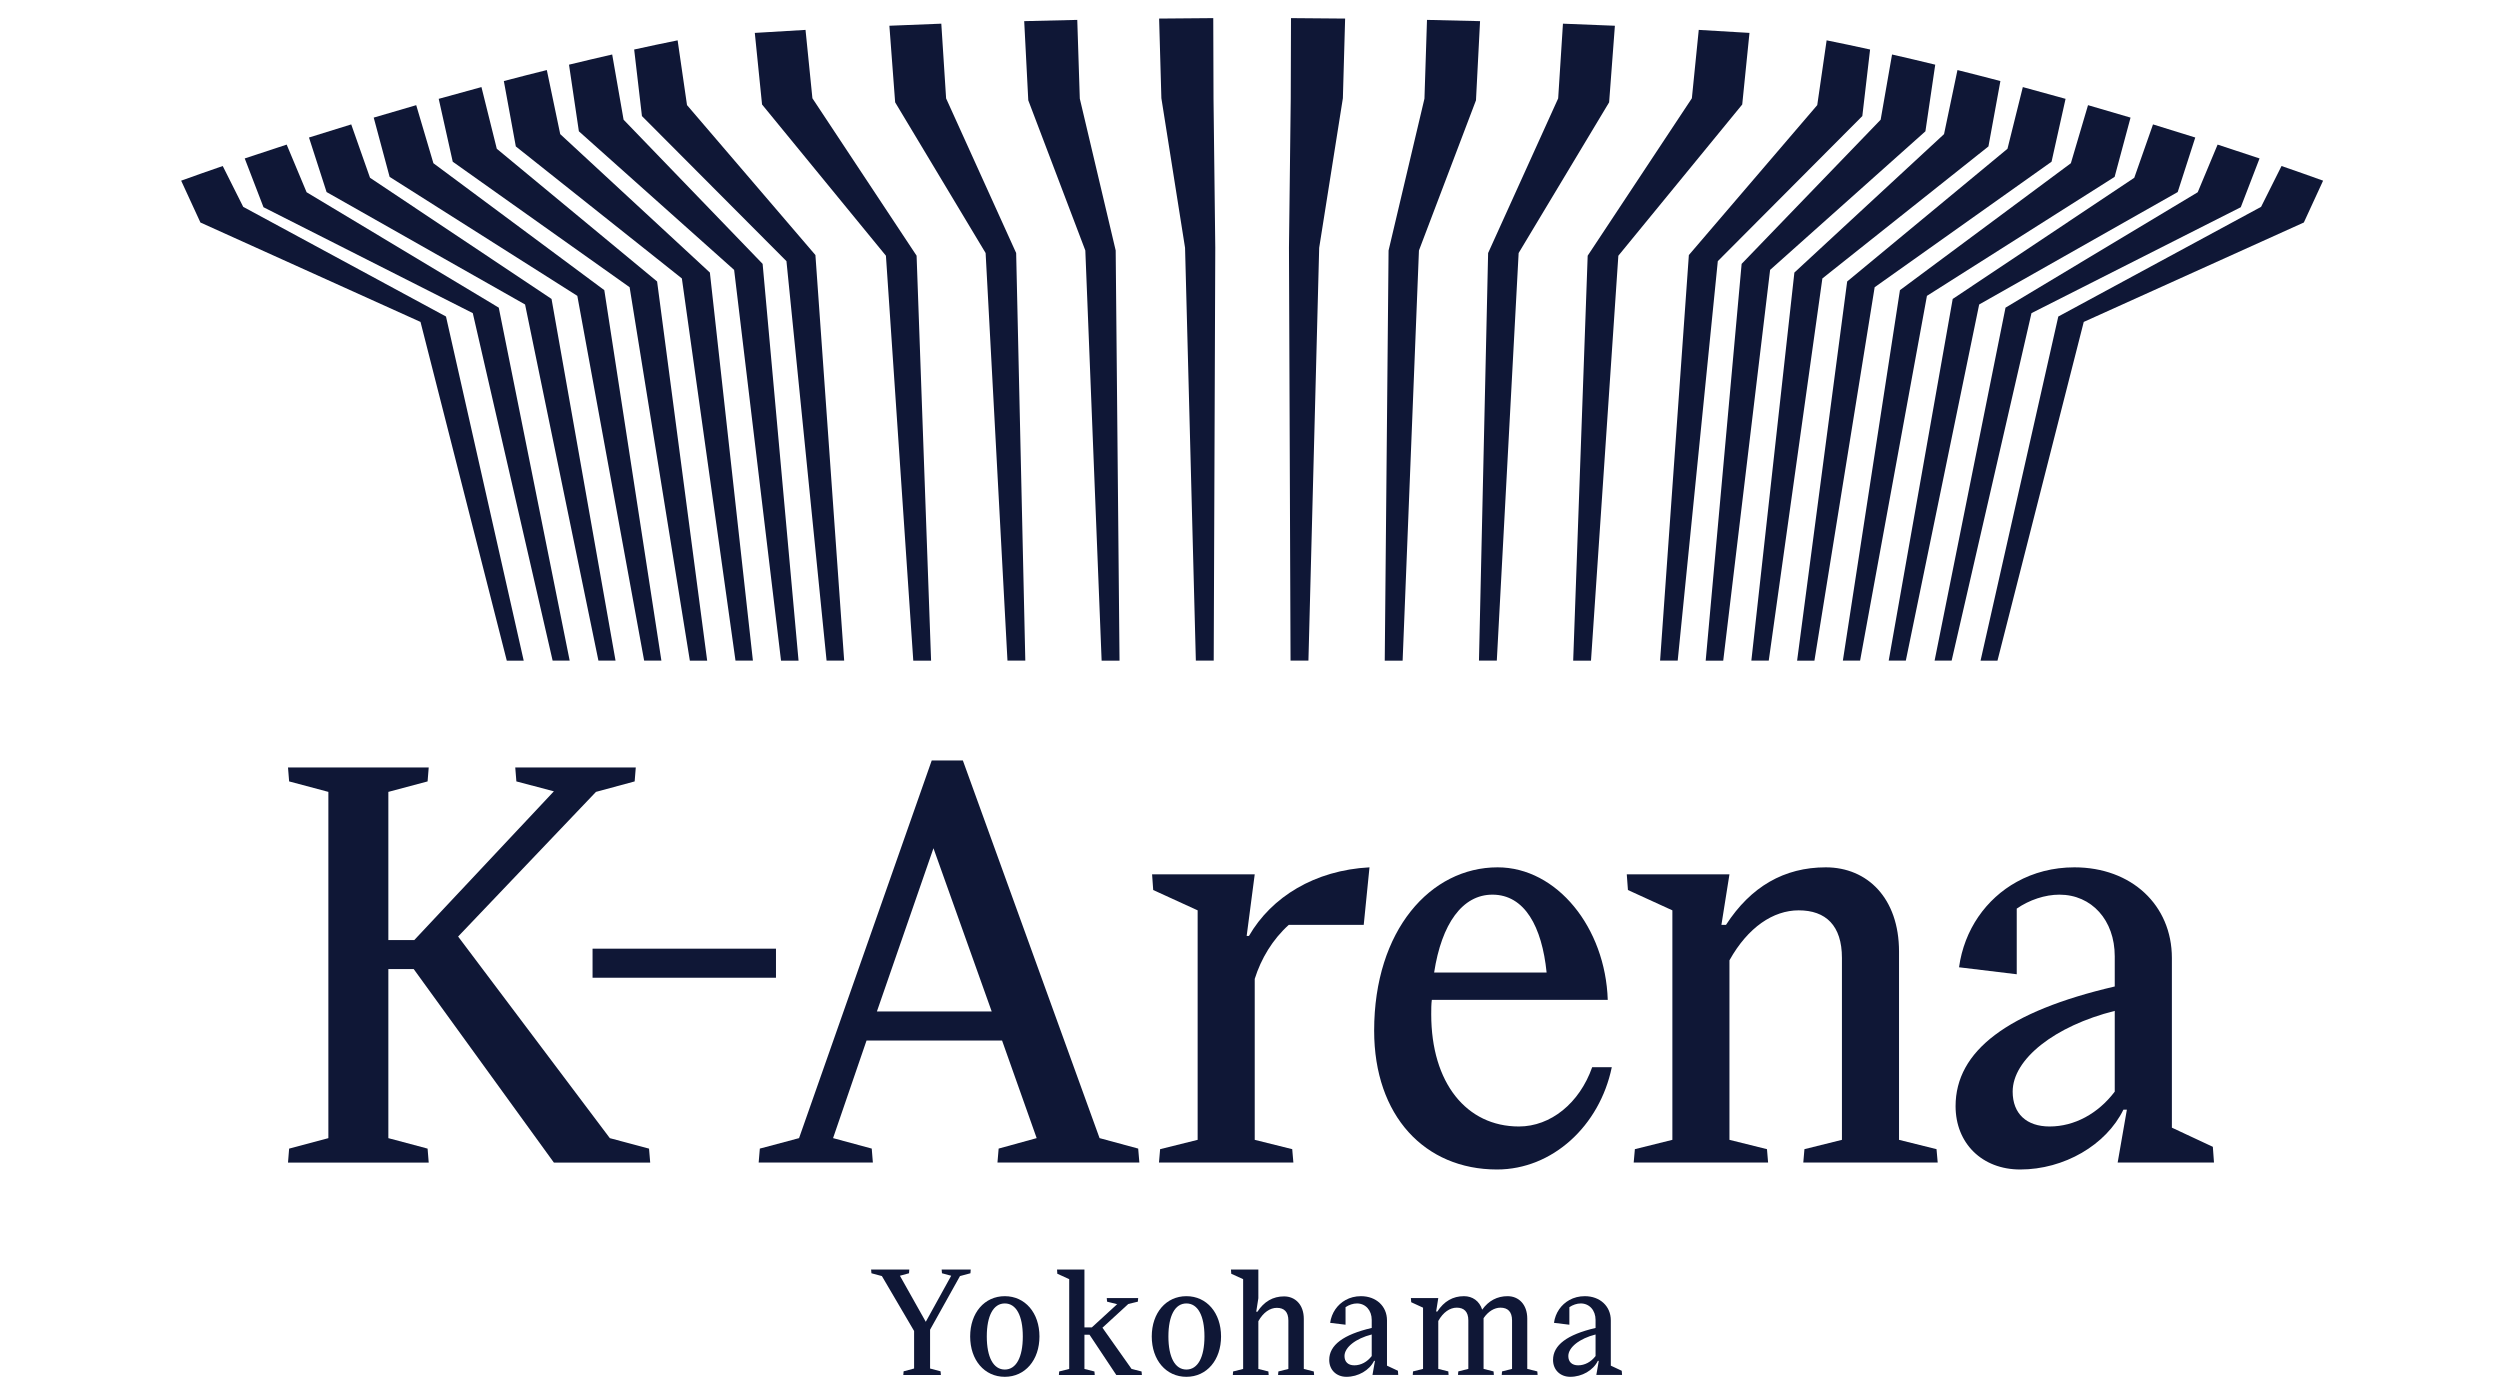
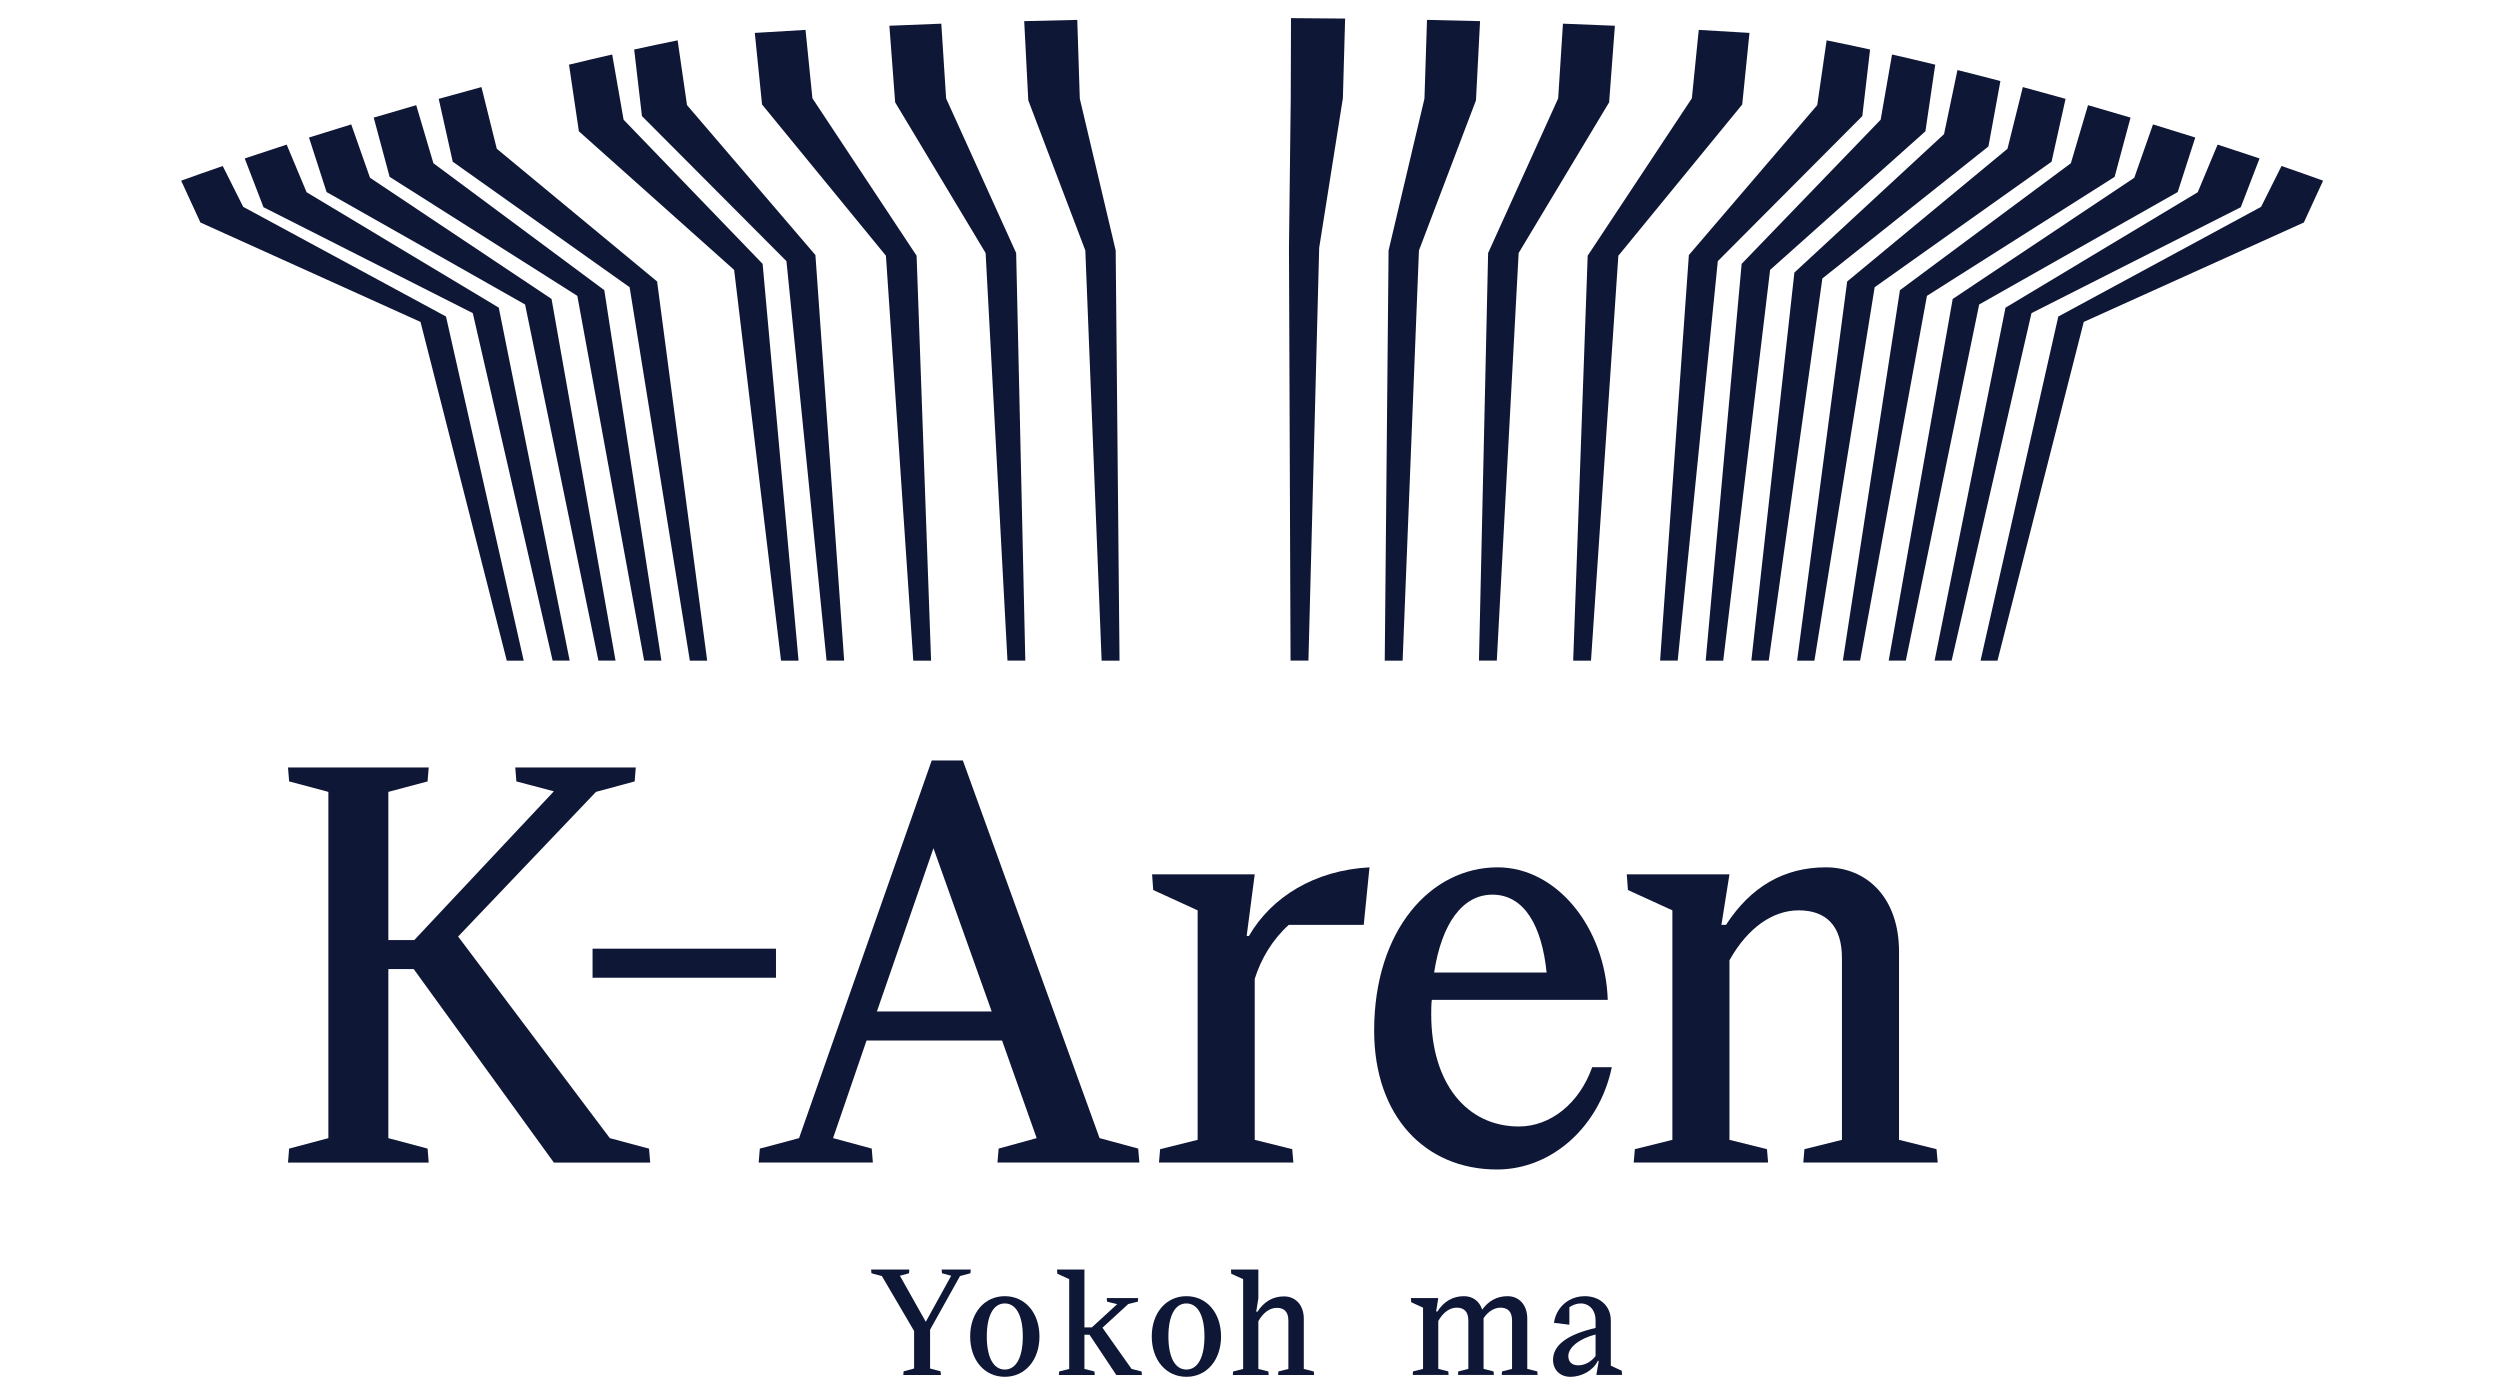
<svg xmlns="http://www.w3.org/2000/svg" width="138" height="77" viewBox="0 0 138 77" fill="none">
  <mask id="mask0_41_302" style="mask-type:alpha" maskUnits="userSpaceOnUse" x="0" y="0" width="138" height="77">
    <rect width="138" height="77" fill="#D9D9D9" />
  </mask>
  <g mask="url(#mask0_41_302)">
    <path d="M59.91 13.826L60.81 36.468H61.798L61.586 13.826L59.605 5.443L59.465 1.098C58.486 1.118 57.51 1.142 56.536 1.167L56.761 5.537L59.91 13.826Z" fill="#0F1736" />
    <path d="M40.524 14.898L43.113 36.47H44.08L42.097 14.566L34.422 6.608L33.793 3.008C33.008 3.187 32.212 3.375 31.409 3.57L31.954 7.248L40.524 14.898Z" fill="#0F1736" />
    <path d="M43.412 14.415L45.627 36.466H46.598L45.011 14.079L37.923 5.802L37.405 2.227C36.623 2.383 35.82 2.554 35.006 2.733L35.435 6.407L43.412 14.415Z" fill="#0F1736" />
    <path d="M54.406 13.967L55.612 36.464H56.597L56.092 13.967L52.225 5.431L51.96 1.307C50.997 1.342 50.041 1.381 49.094 1.421L49.412 5.648L54.406 13.967Z" fill="#0F1736" />
-     <path d="M37.639 15.37L40.599 36.464H41.56L39.185 15.045L30.924 7.404L30.185 3.867C29.398 4.062 28.606 4.266 27.812 4.474L28.473 8.083L37.639 15.37Z" fill="#0F1736" />
    <path d="M48.903 14.116L50.413 36.468H51.396L50.596 14.114L44.845 5.425L44.465 1.65C43.522 1.704 42.586 1.758 41.665 1.816L42.065 5.768L48.903 14.116Z" fill="#0F1736" />
    <path d="M34.755 15.855L38.08 36.47H39.036L36.272 15.537L27.423 8.212L26.576 4.807C25.791 5.019 25.004 5.234 24.217 5.456L24.991 8.926L34.755 15.855Z" fill="#0F1736" />
    <path d="M31.868 16.331L35.557 36.467H36.509L33.358 16.017L23.924 9.01L22.975 5.805C22.19 6.031 21.407 6.259 20.629 6.492L21.507 9.763L31.868 16.331Z" fill="#0F1736" />
    <path d="M23.212 17.77L27.975 36.47H28.909L24.619 17.472L13.425 11.418L12.295 9.164C11.51 9.435 10.745 9.704 10 9.973L11.063 12.282L23.212 17.77Z" fill="#0F1736" />
    <path d="M125.94 9.164L124.812 11.418L113.618 17.472L109.326 36.47H110.26L115.023 17.77L127.172 12.282L128.235 9.973C127.492 9.704 126.727 9.435 125.94 9.164Z" fill="#0F1736" />
    <path d="M26.098 17.285L30.505 36.465H31.446L27.532 16.983L16.924 10.612L15.824 7.982C15.039 8.236 14.265 8.491 13.509 8.746L14.545 11.439L26.098 17.285Z" fill="#0F1736" />
    <path d="M28.984 16.808L33.033 36.467H33.978L30.445 16.502L20.425 9.813L19.388 6.867C18.603 7.105 17.825 7.347 17.056 7.591L18.027 10.601L28.984 16.808Z" fill="#0F1736" />
    <path d="M104.877 16.017L101.726 36.467H102.677L106.367 16.331L116.727 9.763L117.606 6.492C116.827 6.259 116.044 6.031 115.259 5.805L114.312 9.01L104.877 16.017Z" fill="#0F1736" />
    <path d="M82.144 13.967L81.639 36.464H82.624L83.829 13.967L88.824 5.648L89.142 1.421C88.194 1.381 87.238 1.342 86.275 1.307L86.011 5.431L82.144 13.967Z" fill="#0F1736" />
    <path d="M87.64 14.114L86.84 36.468H87.823L89.333 14.116L96.171 5.768L96.571 1.816C95.65 1.758 94.714 1.704 93.771 1.65L93.391 5.425L87.64 14.114Z" fill="#0F1736" />
    <path d="M76.649 13.826L76.438 36.468H77.425L78.326 13.826L81.474 5.537L81.699 1.167C80.727 1.142 79.751 1.118 78.77 1.098L78.63 5.443L76.649 13.826Z" fill="#0F1736" />
    <path d="M93.225 14.079L91.637 36.466H92.609L94.823 14.415L102.8 6.407L103.229 2.733C102.415 2.554 101.613 2.383 100.83 2.227L100.312 5.802L93.225 14.079Z" fill="#0F1736" />
    <path d="M71.151 13.679L71.238 36.467H72.225L72.819 13.679L74.127 5.42L74.251 1.025C73.257 1.013 72.259 1.004 71.263 1L71.249 5.451L71.151 13.679Z" fill="#0F1736" />
    <path d="M107.789 16.502L104.256 36.467H105.201L109.25 16.808L120.209 10.601L121.179 7.591C120.409 7.347 119.631 7.105 118.846 6.867L117.812 9.813L107.789 16.502Z" fill="#0F1736" />
    <path d="M110.704 16.983L106.79 36.465H107.731L112.138 17.285L123.691 11.439L124.727 8.746C123.971 8.491 123.197 8.236 122.412 7.982L121.314 10.612L110.704 16.983Z" fill="#0F1736" />
    <path d="M96.138 14.566L94.154 36.47H95.122L97.71 14.898L106.283 7.248L106.825 3.57C106.023 3.375 105.226 3.187 104.441 3.008L103.812 6.608L96.138 14.566Z" fill="#0F1736" />
-     <path d="M65.415 13.679L66.011 36.467H66.997L67.083 13.679L66.986 5.451L66.972 1C65.976 1.004 64.977 1.013 63.983 1.025L64.108 5.42L65.415 13.679Z" fill="#0F1736" />
    <path d="M101.964 15.537L99.2 36.47H100.156L103.481 15.855L113.246 8.926L114.019 5.456C113.232 5.234 112.445 5.019 111.66 4.807L110.813 8.212L101.964 15.537Z" fill="#0F1736" />
    <path d="M99.05 15.045L96.675 36.464H97.635L100.595 15.37L109.762 8.083L110.422 4.474C109.628 4.266 108.837 4.062 108.052 3.867L107.311 7.404L99.05 15.045Z" fill="#0F1736" />
    <path d="M35.827 63.404L35.891 64.174H30.574L22.838 53.494H21.437V62.826L23.603 63.404L23.665 64.174H15.898L15.96 63.404L18.126 62.826V43.712L15.96 43.134L15.898 42.365H23.665L23.603 43.134L21.437 43.712V51.89H22.869L30.574 43.68L28.504 43.134L28.442 42.365H35.095L35.033 43.134L32.898 43.712L25.288 51.697L33.663 62.826L35.827 63.404Z" fill="#0F1736" />
    <path d="M42.834 52.367H32.709V53.971H42.834V52.367Z" fill="#0F1736" />
    <path d="M62.828 63.402L62.893 64.173H55.06L55.125 63.402L57.224 62.824L55.314 57.437H47.833L45.985 62.824L48.12 63.402L48.182 64.173H41.878L41.943 63.402L44.108 62.824L51.431 41.978H53.15L60.696 62.824L62.828 63.402ZM48.405 55.833H54.742L51.527 46.822L48.405 55.833Z" fill="#0F1736" />
    <path d="M71.14 51.053C70.248 51.855 69.612 52.913 69.261 54.035V62.919L71.331 63.434L71.394 64.171H63.975L64.039 63.434L66.11 62.919V50.251L63.657 49.129L63.595 48.262H69.261L68.816 51.663H68.943C70.184 49.514 72.572 48.038 75.596 47.877L75.278 51.053H71.14Z" fill="#0F1736" />
    <path d="M88.971 58.911C88.301 62.151 85.691 64.556 82.635 64.556C78.654 64.556 75.853 61.604 75.853 56.891C75.853 51.342 78.972 47.877 82.666 47.877C85.946 47.877 88.619 51.212 88.748 55.191H79.037C79.004 55.446 79.004 55.704 79.004 55.993C79.004 59.776 80.947 62.182 83.845 62.182C85.595 62.182 87.187 60.898 87.888 58.911H88.971ZM79.164 53.683H85.373C85.117 51.15 84.163 49.385 82.379 49.385C80.725 49.385 79.577 50.988 79.164 53.683Z" fill="#0F1736" />
    <path d="M106.896 63.434L106.961 64.171H99.542L99.605 63.434L101.675 62.919V52.881C101.675 51.085 100.783 50.251 99.287 50.251C97.886 50.251 96.485 51.181 95.466 53.009V62.919L97.537 63.434L97.599 64.171H90.18L90.245 63.434L92.315 62.919V50.251L89.862 49.129L89.798 48.262H95.466L95.022 51.053H95.275C96.645 48.937 98.491 47.877 100.783 47.877C103.076 47.877 104.826 49.577 104.826 52.527V62.919L106.896 63.434Z" fill="#0F1736" />
-     <path d="M116.895 64.171L117.404 61.252H117.213C116.259 63.208 113.935 64.556 111.513 64.556C109.414 64.556 107.948 63.112 107.948 61.06C107.948 58.013 110.813 55.831 116.734 54.454V52.785C116.734 50.796 115.462 49.385 113.679 49.385C112.883 49.385 112.024 49.673 111.324 50.155V53.779L108.139 53.394C108.426 51.309 109.636 49.611 111.324 48.679C112.247 48.166 113.33 47.877 114.506 47.877C117.659 47.877 119.888 49.962 119.888 52.881V62.247L122.149 63.304L122.212 64.171H116.895ZM116.734 60.258V55.8C113.425 56.633 111.099 58.461 111.099 60.258C111.099 61.476 111.864 62.182 113.139 62.182C114.506 62.182 115.812 61.476 116.734 60.258Z" fill="#0F1736" />
    <path d="M52.991 70.439L51.34 73.4V75.542L51.919 75.696L51.937 75.9H49.862L49.88 75.696L50.458 75.542V73.47L48.681 70.439L48.103 70.284L48.085 70.078H50.193L50.178 70.284L49.675 70.421L51.103 72.963L52.506 70.421L51.997 70.284L51.979 70.078H53.584L53.569 70.284L52.991 70.439Z" fill="#0F1736" />
    <path d="M55.465 71.549C56.588 71.549 57.378 72.474 57.378 73.773C57.378 75.073 56.588 76 55.465 76C54.342 76 53.553 75.077 53.553 73.773C53.553 72.469 54.344 71.549 55.465 71.549ZM55.465 75.599C56.094 75.599 56.459 74.922 56.459 73.773C56.459 72.624 56.094 71.95 55.465 71.95C54.836 71.95 54.471 72.626 54.471 73.773C54.471 74.92 54.836 75.599 55.465 75.599Z" fill="#0F1736" />
    <path d="M63.014 75.705L63.032 75.9H61.62L60.141 73.676H59.861V75.566L60.412 75.705L60.43 75.9H58.451L58.467 75.705L59.02 75.566V70.609L58.364 70.311L58.349 70.078H59.861V73.272H60.27L61.764 71.901L61.662 71.989L61.111 71.852L61.093 71.655H62.827L62.809 71.852L62.282 71.98L60.855 73.29L62.463 75.566L63.014 75.705Z" fill="#0F1736" />
    <path d="M65.49 71.549C66.613 71.549 67.402 72.474 67.402 73.773C67.402 75.073 66.613 76 65.49 76C64.367 76 63.577 75.077 63.577 73.773C63.577 72.469 64.369 71.549 65.49 71.549ZM65.49 75.599C66.119 75.599 66.486 74.922 66.486 73.773C66.486 72.624 66.119 71.95 65.49 71.95C64.86 71.95 64.496 72.626 64.496 73.773C64.496 74.92 64.86 75.599 65.49 75.599Z" fill="#0F1736" />
    <path d="M72.521 75.705L72.539 75.9H70.549L70.567 75.705L71.118 75.566V72.896C71.118 72.417 70.889 72.193 70.482 72.193C70.109 72.193 69.733 72.441 69.461 72.93V75.566L70.015 75.705L70.031 75.9H68.052L68.067 75.705L68.621 75.566V70.609L67.965 70.311L67.949 70.078H69.461V71.662L69.344 72.408H69.41C69.777 71.843 70.269 71.561 70.88 71.561C71.492 71.561 71.97 72.013 71.97 72.802V75.566L72.521 75.705Z" fill="#0F1736" />
-     <path d="M75.761 75.897L75.897 75.12H75.848C75.592 75.641 74.972 76 74.325 76C73.764 76 73.373 75.615 73.373 75.068C73.373 74.255 74.138 73.672 75.719 73.303V72.859C75.719 72.328 75.379 71.95 74.903 71.95C74.692 71.95 74.463 72.028 74.274 72.156V73.124L73.424 73.021C73.502 72.465 73.825 72.01 74.274 71.762C74.52 71.625 74.81 71.549 75.125 71.549C75.966 71.549 76.562 72.104 76.562 72.884V75.384L77.165 75.666L77.182 75.897H75.761ZM75.719 74.853V73.663C74.836 73.885 74.216 74.374 74.216 74.853C74.216 75.178 74.418 75.366 74.758 75.366C75.125 75.366 75.472 75.178 75.719 74.853Z" fill="#0F1736" />
    <path d="M84.859 75.702L84.877 75.897H82.895L82.913 75.702L83.465 75.563V72.884C83.465 72.404 83.227 72.183 82.826 72.183C82.495 72.183 82.155 72.38 81.893 72.763V75.563L82.444 75.702L82.462 75.897H80.481L80.498 75.702L81.052 75.563V72.884C81.052 72.404 80.812 72.183 80.414 72.183C80.04 72.183 79.664 72.429 79.393 72.918V75.563L79.947 75.702L79.962 75.897H77.983L77.999 75.702L78.552 75.563V72.183L77.899 71.883L77.881 71.652H79.393L79.275 72.396H79.342C79.709 71.831 80.2 71.549 80.812 71.549C81.281 71.549 81.663 71.813 81.817 72.293C82.173 71.797 82.649 71.549 83.218 71.549C83.829 71.549 84.305 72.001 84.305 72.79V75.563L84.859 75.702Z" fill="#0F1736" />
    <path d="M88.117 75.897L88.252 75.12H88.201C87.948 75.641 87.327 76 86.68 76C86.12 76 85.728 75.615 85.728 75.068C85.728 74.255 86.493 73.672 88.075 73.303V72.859C88.075 72.328 87.734 71.95 87.258 71.95C87.047 71.95 86.816 72.028 86.629 72.156V73.124L85.78 73.021C85.855 72.465 86.18 72.01 86.629 71.762C86.876 71.625 87.165 71.549 87.481 71.549C88.321 71.549 88.917 72.104 88.917 72.884V75.384L89.52 75.666L89.538 75.897H88.117ZM88.075 74.853V73.663C87.192 73.885 86.571 74.374 86.571 74.853C86.571 75.178 86.774 75.366 87.114 75.366C87.481 75.366 87.828 75.178 88.075 74.853Z" fill="#0F1736" />
  </g>
</svg>